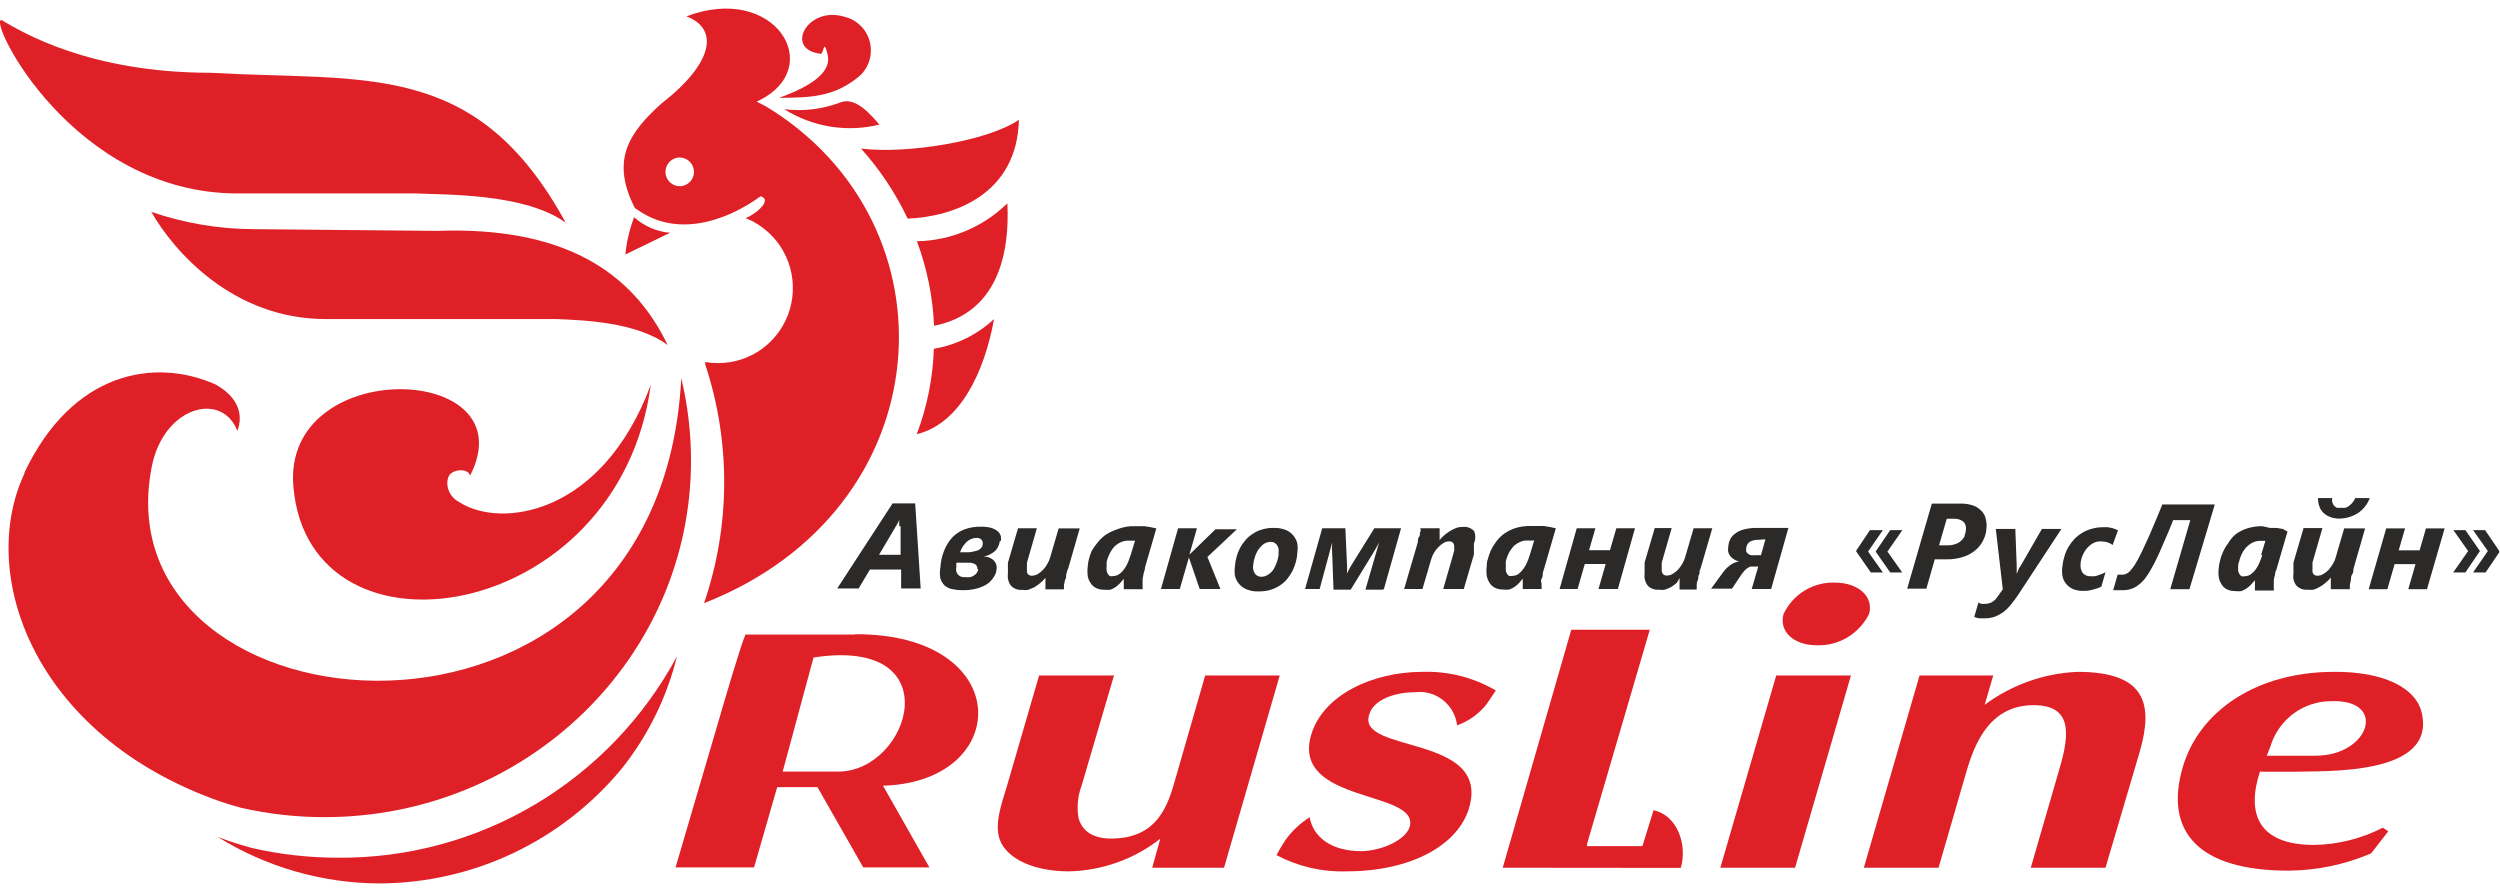
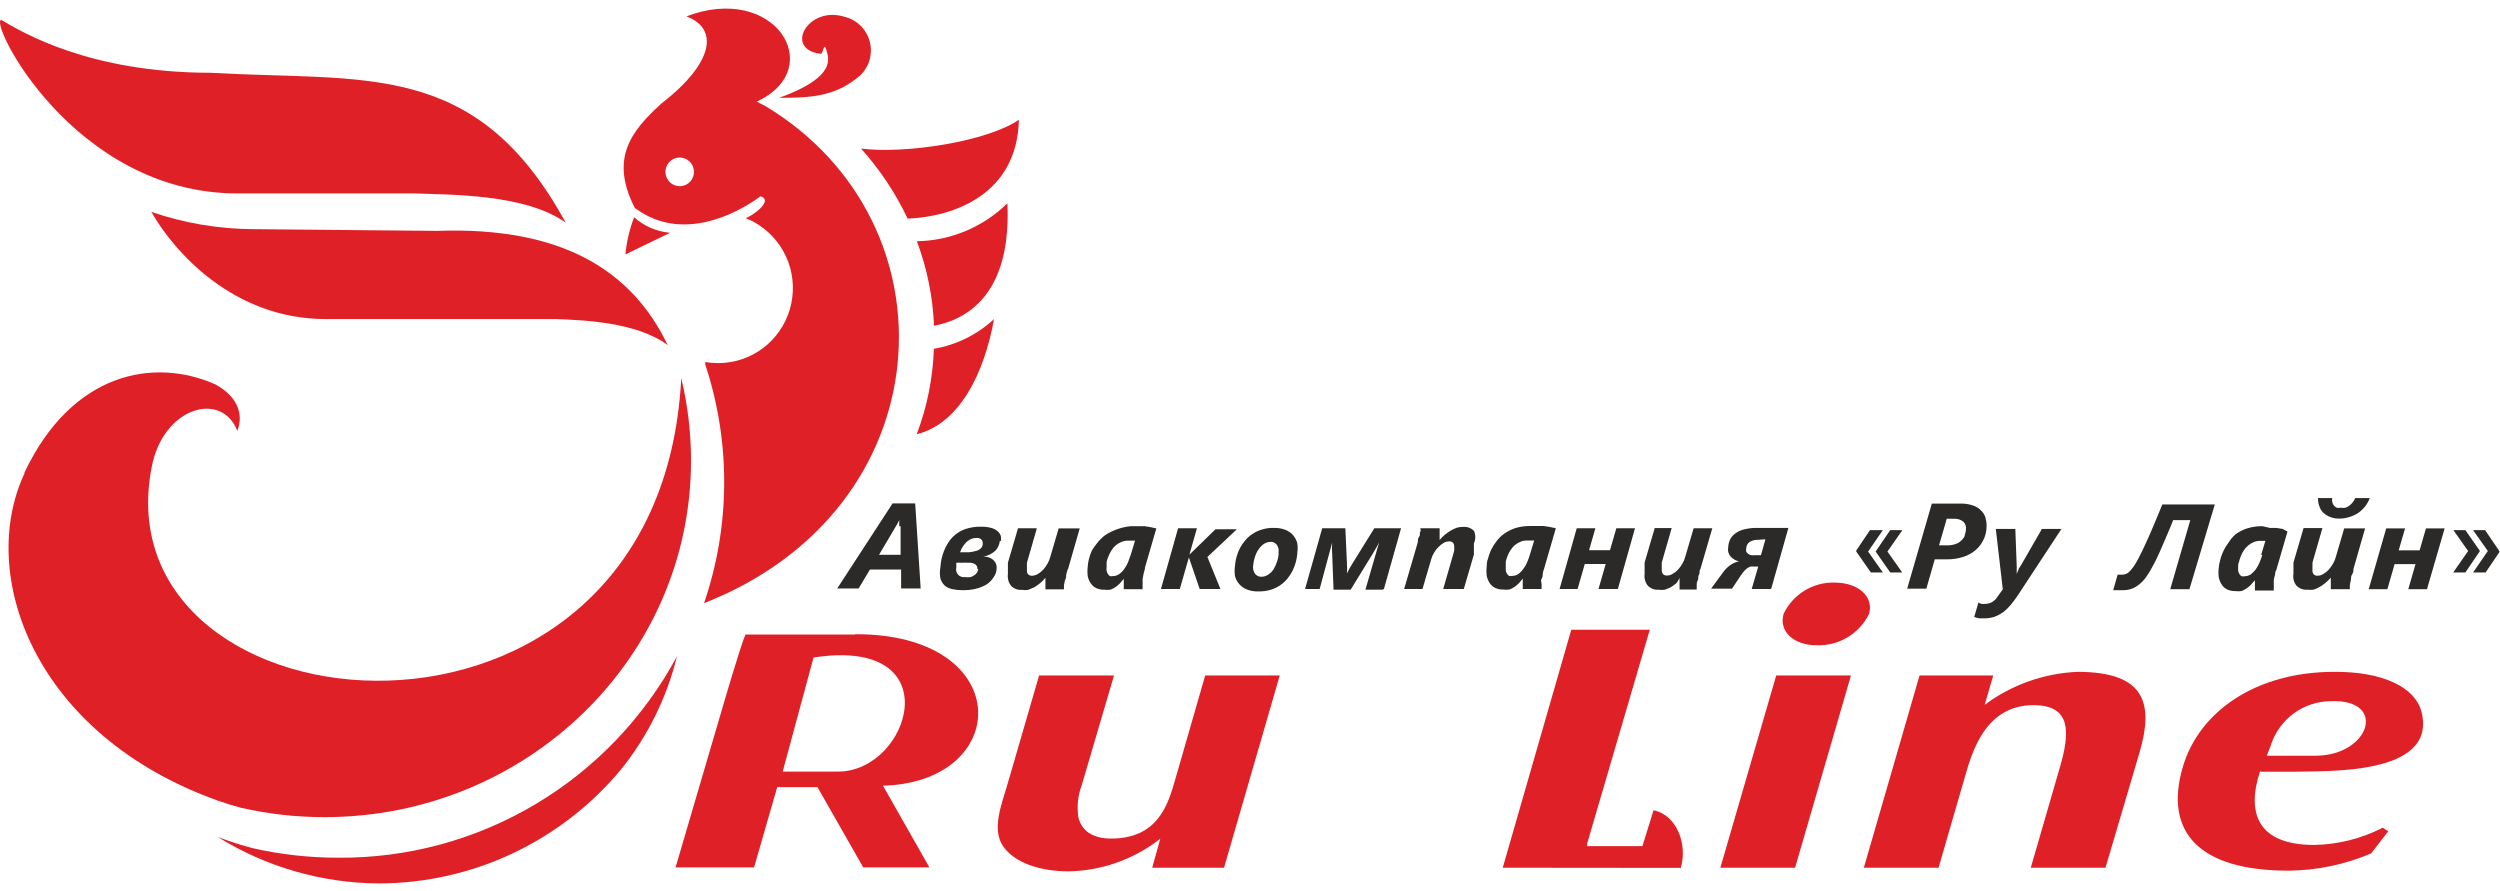
<svg xmlns="http://www.w3.org/2000/svg" width="160" height="57" viewBox="0 0 160 57" fill="none">
  <g clip-path="url(#clip0_410_3406)">
    <path fill-rule="evenodd" clip-rule="evenodd" d="M107.571 55.545C108.01 54.043 107.33 52.166 105.827 51.856L105.114 54.154H101.571V54.01L105.586 40.303H100.562L96.175 55.534L107.571 55.545Z" fill="#DF2027" />
    <path fill-rule="evenodd" clip-rule="evenodd" d="M78.338 55.535L81.903 43.23H77.132L75.223 49.857C74.762 51.47 74.126 53.668 71.11 53.668C69.892 53.668 69.234 53.138 69.026 52.353C68.906 51.644 68.978 50.915 69.234 50.244L71.296 43.23H66.503L64.463 50.244C64.09 51.514 63.454 53.093 64.21 54.176C64.967 55.258 66.645 55.767 68.4 55.767C70.525 55.724 72.579 54.992 74.258 53.679L73.742 55.535H78.338Z" fill="#DF2027" />
-     <path fill-rule="evenodd" clip-rule="evenodd" d="M83.811 52.309C83.207 52.691 82.682 53.186 82.265 53.767C82.056 54.077 81.881 54.386 81.694 54.728C83.068 55.457 84.606 55.815 86.159 55.767C90.349 55.767 93.332 54.066 94.023 51.702C95.405 46.986 86.894 48.234 87.617 45.77C87.892 44.732 89.35 44.301 90.59 44.301C91.222 44.23 91.857 44.412 92.356 44.81C92.855 45.207 93.178 45.786 93.255 46.422C94.004 46.155 94.662 45.681 95.153 45.053L95.734 44.191C94.311 43.358 92.685 42.945 91.04 42.998C87.892 42.998 84.678 44.445 83.91 47.041C82.638 51.459 90.908 50.542 90.217 52.928C89.932 53.812 88.308 54.474 87.102 54.474C85.226 54.474 84.02 53.58 83.811 52.265V52.309Z" fill="#DF2027" />
    <path fill-rule="evenodd" clip-rule="evenodd" d="M117.441 37.287C116.758 37.262 116.084 37.438 115.499 37.793C114.915 38.148 114.446 38.667 114.15 39.286C113.832 40.391 114.775 41.297 116.267 41.297C116.959 41.323 117.644 41.147 118.24 40.79C118.835 40.434 119.315 39.911 119.623 39.286C119.93 38.182 118.932 37.287 117.43 37.287H117.441ZM113.678 43.23L110.103 55.534H114.885L118.461 43.23H113.678Z" fill="#DF2027" />
    <path fill-rule="evenodd" clip-rule="evenodd" d="M122.851 43.23L119.286 55.534H124.068L125.758 49.703C126.218 48.101 127.074 45.13 130.145 45.13C132.569 45.13 132.503 46.864 131.801 49.217L129.97 55.534H134.752L136.946 48.101C137.823 45.052 137.33 42.998 132.964 42.998C130.818 43.089 128.748 43.824 127.019 45.108L127.567 43.23H122.851Z" fill="#DF2027" />
    <path fill-rule="evenodd" clip-rule="evenodd" d="M52.066 42.081C60.907 40.712 58.263 49.382 53.635 49.382H50.092L52.066 42.081ZM54.731 40.612H47.712C47.437 41.176 46.209 45.384 46.121 45.693L43.236 55.513H48.26L49.741 50.376H52.318L55.247 55.513H59.481L56.508 50.277H56.717C64.812 49.901 64.932 40.557 54.731 40.59V40.612Z" fill="#DF2027" />
    <path fill-rule="evenodd" clip-rule="evenodd" d="M145.346 47.648C145.618 46.842 146.133 46.141 146.819 45.644C147.506 45.147 148.329 44.879 149.174 44.876C152.827 44.732 151.675 48.366 148.187 48.366H145.072L145.357 47.648H145.346ZM144.721 49.393H146.728C148.659 49.316 156.063 49.724 154.966 45.527C154.56 44.003 152.531 42.976 149.394 42.998C144.37 42.998 140.739 45.538 139.697 49.095C138.491 53.226 140.706 55.722 146.454 55.722C148.275 55.709 150.075 55.334 151.752 54.617L152.849 53.204L152.498 52.972C151.138 53.671 149.637 54.049 148.11 54.076C144.436 54.076 143.778 51.978 144.644 49.36L144.721 49.393Z" fill="#DF2027" />
    <path fill-rule="evenodd" clip-rule="evenodd" d="M15.192 12.379H26.533C28.617 12.467 33.641 12.379 36.208 14.257C30.482 3.753 23.363 5.233 13.502 4.658C5.715 4.658 1.415 2.063 0.088 1.278C-0.779 1.278 4.662 12.379 15.192 12.379Z" fill="#DF2027" />
    <path fill-rule="evenodd" clip-rule="evenodd" d="M52.541 3.445C50.139 3.18 51.696 0.352 54.032 1.07C54.42 1.16 54.777 1.354 55.064 1.632C55.351 1.91 55.557 2.261 55.661 2.648C55.764 3.035 55.762 3.443 55.653 3.829C55.543 4.214 55.332 4.563 55.041 4.837C53.429 6.217 51.861 6.25 49.864 6.261C52.058 5.466 53.221 4.572 52.968 3.5C52.716 2.429 52.727 3.379 52.541 3.445Z" fill="#DF2027" />
-     <path fill-rule="evenodd" clip-rule="evenodd" d="M30.087 30.439C33.806 23.182 18.021 22.707 18.778 31.168C19.82 42.998 39.619 39.872 41.648 24.64C38.5 33.057 31.996 33.808 29.418 32.151C28.475 31.665 28.486 30.572 28.881 30.284C29.275 29.997 29.977 30.03 30.087 30.439Z" fill="#DF2027" />
    <path fill-rule="evenodd" clip-rule="evenodd" d="M1.557 30.262C4.617 23.789 9.871 22.873 13.776 24.596C15.191 25.369 15.608 26.484 15.191 27.578C14.193 24.993 10.442 26.032 9.707 29.897C6.307 47.338 42.24 50.784 43.6 24.198C44.016 25.927 44.225 27.699 44.225 29.478C44.225 42.081 33.717 52.297 20.763 52.297C18.97 52.297 17.182 52.097 15.432 51.701C14.95 51.569 14.467 51.425 13.996 51.259C2.149 47.051 -1.481 36.746 1.579 30.273L1.557 30.262Z" fill="#DF2027" />
    <path fill-rule="evenodd" clip-rule="evenodd" d="M43.447 10.082C43.566 10.075 43.686 10.092 43.799 10.131C43.912 10.171 44.017 10.232 44.106 10.312C44.196 10.392 44.269 10.489 44.322 10.597C44.374 10.706 44.405 10.824 44.412 10.944C44.419 11.065 44.403 11.185 44.364 11.299C44.325 11.413 44.263 11.518 44.184 11.608C44.105 11.699 44.008 11.772 43.901 11.825C43.793 11.878 43.676 11.909 43.556 11.916C43.437 11.923 43.317 11.907 43.204 11.867C43.09 11.828 42.986 11.767 42.897 11.687C42.807 11.607 42.734 11.51 42.681 11.401C42.629 11.293 42.598 11.175 42.591 11.055C42.584 10.934 42.6 10.813 42.639 10.7C42.678 10.585 42.739 10.48 42.819 10.39C42.898 10.3 42.995 10.226 43.102 10.173C43.21 10.121 43.327 10.09 43.447 10.082ZM40.013 16.29L42.887 14.898C42.033 14.825 41.225 14.477 40.584 13.904C40.29 14.67 40.102 15.473 40.024 16.29H40.013ZM40.682 13.341C43.567 15.484 47.022 13.783 48.679 12.557C49.534 12.844 48.152 13.816 47.724 13.96L48.207 14.18L48.569 14.401C49.434 14.966 50.094 15.797 50.45 16.771C50.807 17.744 50.84 18.808 50.547 19.803C50.253 20.798 49.647 21.67 48.82 22.289C47.993 22.908 46.989 23.241 45.958 23.238C45.683 23.238 45.408 23.216 45.136 23.171V23.326C46.778 28.288 46.751 33.657 45.059 38.602C60.415 32.582 61.424 14.302 49.008 6.802L48.426 6.504L48.591 6.427C52.891 4.295 49.6 -1.106 43.929 1.047C45.98 1.821 45.75 3.974 42.306 6.647C40.343 8.437 39.015 10.182 40.65 13.352L40.682 13.341Z" fill="#DF2027" />
    <path fill-rule="evenodd" clip-rule="evenodd" d="M43.327 42.003C42.676 44.644 41.459 47.109 39.762 49.227C37.868 51.508 35.501 53.345 32.828 54.608C30.154 55.871 27.238 56.53 24.285 56.539C20.623 56.526 17.036 55.494 13.92 53.557L14.644 53.822C15.137 53.987 15.631 54.142 16.136 54.275C17.935 54.685 19.775 54.893 21.62 54.893C26.059 54.932 30.425 53.752 34.25 51.481C38.074 49.21 41.212 45.934 43.327 42.003Z" fill="#DF2027" />
    <path fill-rule="evenodd" clip-rule="evenodd" d="M20.84 20.42H35.582C37.216 20.486 40.726 20.586 42.733 22.088C40.463 17.339 35.998 14.489 27.98 14.776L16.2 14.666C13.983 14.654 11.783 14.281 9.685 13.561C11.154 16.135 14.95 20.42 20.84 20.42Z" fill="#DF2027" />
    <path fill-rule="evenodd" clip-rule="evenodd" d="M65.209 7.664C65.099 12.469 61.008 13.872 58.09 13.993C57.317 12.361 56.312 10.85 55.106 9.509C58.046 9.873 63.256 9.023 65.209 7.664Z" fill="#DF2027" />
    <path fill-rule="evenodd" clip-rule="evenodd" d="M64.473 13.02C64.627 16.212 63.87 20.034 59.779 20.851C59.701 19 59.331 17.173 58.682 15.439C60.844 15.402 62.91 14.537 64.462 13.02H64.473Z" fill="#DF2027" />
    <path fill-rule="evenodd" clip-rule="evenodd" d="M63.618 20.421C62.993 23.867 61.424 27.115 58.671 27.789C59.335 26.04 59.706 24.192 59.768 22.321C61.207 22.078 62.545 21.418 63.618 20.421Z" fill="#DF2027" />
-     <path fill-rule="evenodd" clip-rule="evenodd" d="M56.28 7.973C55.721 7.332 54.733 6.139 53.746 6.57C52.612 6.995 51.393 7.139 50.192 6.99C51.092 7.555 52.096 7.933 53.143 8.102C54.19 8.271 55.261 8.227 56.291 7.973H56.28Z" fill="#DF2027" />
    <path fill-rule="evenodd" clip-rule="evenodd" d="M120.973 33.929H121.751L120.797 35.299L121.74 36.636H120.973L120.04 35.299L120.973 33.929ZM119.678 33.929L118.801 35.233V35.299L119.733 36.636H120.501L119.558 35.299L120.501 33.929H119.678Z" fill="#2B2A29" />
    <path fill-rule="evenodd" clip-rule="evenodd" d="M157.785 36.636H157.006L157.96 35.266L157.017 33.929H157.785L158.717 35.266L157.785 36.636ZM159.079 36.636L159.956 35.343V35.266L159.046 33.929H158.278L159.222 35.266L158.278 36.636H159.079Z" fill="#2B2A29" />
    <path fill-rule="evenodd" clip-rule="evenodd" d="M112.538 34.548C112.342 34.538 112.148 34.584 111.978 34.681C111.911 34.728 111.856 34.791 111.818 34.864C111.78 34.937 111.76 35.018 111.759 35.1C111.742 35.166 111.742 35.234 111.759 35.299C111.783 35.358 111.825 35.409 111.88 35.443C111.932 35.489 111.997 35.52 112.066 35.531C112.146 35.543 112.227 35.543 112.307 35.531H112.702L112.987 34.515L112.538 34.548ZM113.305 37.696H112.11L112.527 36.26H112.209H112.033C111.963 36.284 111.897 36.318 111.836 36.359C111.762 36.409 111.695 36.468 111.638 36.536C111.562 36.619 111.492 36.707 111.43 36.801L110.848 37.674H109.51L110.256 36.658C110.381 36.474 110.537 36.313 110.717 36.183C110.888 36.053 111.087 35.965 111.298 35.929C111.087 35.883 110.895 35.771 110.75 35.608C110.687 35.525 110.639 35.432 110.607 35.332C110.585 35.227 110.585 35.118 110.607 35.012C110.615 34.852 110.652 34.695 110.717 34.548C110.787 34.393 110.897 34.26 111.035 34.161C111.203 34.029 111.397 33.934 111.605 33.885C111.888 33.812 112.18 33.779 112.472 33.786H114.457L113.36 37.674L113.305 37.696ZM108.83 36.404L109.587 33.808H108.392L107.854 35.642C107.816 35.789 107.757 35.931 107.679 36.061C107.599 36.198 107.507 36.328 107.404 36.448C107.303 36.559 107.184 36.652 107.053 36.724C106.943 36.797 106.813 36.836 106.68 36.834C106.634 36.838 106.587 36.83 106.543 36.813C106.5 36.796 106.46 36.769 106.428 36.735C106.372 36.659 106.345 36.565 106.351 36.47C106.351 36.47 106.351 36.415 106.351 36.382C106.351 36.349 106.351 36.304 106.351 36.26C106.351 36.216 106.351 36.172 106.351 36.128V36.006L106.988 33.797H105.902L105.254 36.006C105.254 36.061 105.254 36.105 105.254 36.183C105.254 36.26 105.254 36.304 105.254 36.371C105.254 36.437 105.254 36.514 105.254 36.569C105.254 36.625 105.254 36.691 105.254 36.724C105.236 36.856 105.244 36.991 105.278 37.12C105.312 37.248 105.371 37.369 105.452 37.475C105.542 37.569 105.651 37.642 105.773 37.688C105.894 37.734 106.025 37.752 106.154 37.74C106.285 37.762 106.418 37.762 106.549 37.74C106.684 37.694 106.816 37.639 106.944 37.575C107.071 37.496 107.192 37.407 107.306 37.309C107.375 37.207 107.438 37.1 107.492 36.989C107.495 37.03 107.495 37.07 107.492 37.111C107.492 37.166 107.492 37.221 107.492 37.287C107.497 37.357 107.497 37.427 107.492 37.497C107.492 37.575 107.492 37.652 107.492 37.729H108.589C108.589 37.652 108.589 37.563 108.589 37.464C108.589 37.365 108.589 37.254 108.655 37.144C108.721 37.033 108.655 36.912 108.732 36.79C108.808 36.669 108.732 36.547 108.819 36.437L108.83 36.404ZM103.499 37.696H102.304L102.765 36.094H101.426L100.966 37.696H99.814L100.911 33.808H102.106L101.701 35.211H103.039L103.445 33.808H104.64L103.543 37.696H103.499ZM98.147 34.592H97.949H97.752C97.594 34.585 97.436 34.616 97.291 34.681C97.161 34.737 97.039 34.811 96.929 34.902C96.83 34.998 96.742 35.105 96.666 35.222C96.591 35.336 96.528 35.459 96.48 35.586C96.435 35.701 96.398 35.819 96.37 35.94C96.37 36.061 96.37 36.161 96.37 36.249C96.364 36.337 96.364 36.426 96.37 36.514C96.377 36.586 96.403 36.655 96.447 36.713C96.475 36.773 96.521 36.823 96.578 36.857C96.647 36.875 96.718 36.875 96.787 36.857C96.927 36.855 97.064 36.813 97.181 36.735C97.3 36.645 97.404 36.537 97.489 36.415C97.592 36.279 97.677 36.131 97.741 35.973C97.809 35.815 97.868 35.652 97.916 35.487L98.191 34.581L98.147 34.592ZM98.816 36.415C98.781 36.504 98.755 36.596 98.739 36.691C98.739 36.801 98.739 36.923 98.662 37.044C98.585 37.166 98.662 37.276 98.662 37.398C98.662 37.519 98.662 37.608 98.662 37.696H97.456C97.456 37.696 97.456 37.608 97.456 37.552C97.461 37.49 97.461 37.427 97.456 37.365V37.188C97.456 37.122 97.456 37.078 97.456 37.033L97.214 37.321C97.127 37.41 97.031 37.491 96.929 37.563C96.826 37.632 96.716 37.687 96.6 37.729C96.466 37.748 96.329 37.748 96.194 37.729C96.024 37.735 95.855 37.701 95.701 37.63C95.558 37.565 95.437 37.462 95.35 37.331C95.256 37.191 95.189 37.033 95.152 36.868C95.124 36.655 95.124 36.44 95.152 36.227C95.152 36.117 95.152 35.962 95.218 35.796C95.267 35.608 95.329 35.423 95.405 35.244C95.498 35.044 95.612 34.856 95.745 34.681C95.888 34.481 96.062 34.306 96.26 34.161C96.483 34.005 96.726 33.882 96.984 33.797C97.297 33.704 97.623 33.659 97.949 33.664H98.388H98.805L99.211 33.731L99.573 33.808L98.849 36.304L98.816 36.415ZM94.33 34.78C94.333 34.832 94.333 34.883 94.33 34.935C94.33 34.935 94.33 35.056 94.33 35.123C94.336 35.192 94.336 35.263 94.33 35.332C94.33 35.388 94.33 35.443 94.33 35.487L93.683 37.696H92.366L93.002 35.487L93.068 35.244C93.076 35.178 93.076 35.111 93.068 35.045C93.083 34.941 93.06 34.835 93.002 34.747C92.969 34.712 92.927 34.685 92.882 34.667C92.836 34.65 92.788 34.644 92.739 34.648C92.624 34.651 92.511 34.681 92.41 34.736C92.285 34.807 92.17 34.897 92.07 35.001C91.958 35.108 91.862 35.231 91.785 35.365C91.703 35.495 91.64 35.637 91.599 35.785L91.039 37.696H89.865L90.644 35.034L90.743 34.681C90.743 34.559 90.743 34.449 90.831 34.338C90.918 34.228 90.831 34.128 90.897 34.04C90.962 33.952 90.897 33.874 90.897 33.808H92.136C92.141 33.882 92.141 33.955 92.136 34.029C92.142 34.102 92.142 34.176 92.136 34.25C92.136 34.327 92.136 34.382 92.136 34.438C92.136 34.493 92.136 34.537 92.136 34.559C92.234 34.438 92.345 34.327 92.465 34.228C92.582 34.13 92.707 34.041 92.838 33.963C92.965 33.891 93.097 33.828 93.233 33.775C93.365 33.736 93.501 33.717 93.639 33.72C93.768 33.708 93.898 33.726 94.02 33.772C94.141 33.818 94.251 33.891 94.341 33.985C94.393 34.111 94.419 34.247 94.418 34.384C94.416 34.52 94.386 34.655 94.33 34.78ZM88.483 37.74H87.386L88.264 34.714C88.198 34.846 88.067 35.089 87.858 35.432L86.443 37.74H85.346L85.259 35.432C85.238 35.197 85.238 34.96 85.259 34.725L84.458 37.696H83.525L84.622 33.808H86.103L86.202 36.017C86.221 36.245 86.221 36.474 86.202 36.702C86.316 36.466 86.444 36.237 86.586 36.017L87.957 33.808H89.668L88.571 37.696L88.483 37.74ZM81.825 35.41C81.837 35.311 81.837 35.211 81.825 35.111C81.806 35.029 81.772 34.95 81.727 34.88C81.683 34.82 81.626 34.771 81.562 34.736C81.489 34.693 81.405 34.674 81.321 34.681C81.165 34.682 81.013 34.728 80.882 34.813C80.75 34.911 80.635 35.031 80.542 35.167C80.442 35.316 80.364 35.48 80.312 35.653C80.253 35.828 80.216 36.01 80.202 36.194C80.172 36.38 80.215 36.57 80.323 36.724C80.37 36.784 80.43 36.832 80.498 36.864C80.567 36.897 80.642 36.913 80.718 36.912C80.874 36.915 81.028 36.869 81.156 36.779C81.297 36.693 81.417 36.576 81.507 36.437C81.6 36.284 81.673 36.121 81.727 35.951C81.789 35.777 81.826 35.594 81.836 35.41H81.825ZM83.032 35.41C83.014 35.6 82.981 35.788 82.933 35.973C82.88 36.163 82.811 36.348 82.725 36.525C82.632 36.705 82.522 36.875 82.396 37.033C82.26 37.199 82.101 37.344 81.924 37.464C81.734 37.588 81.527 37.685 81.31 37.751C81.064 37.821 80.809 37.854 80.553 37.851C80.299 37.861 80.045 37.82 79.807 37.729C79.618 37.656 79.449 37.539 79.314 37.387C79.182 37.238 79.088 37.06 79.039 36.868C79.006 36.652 79.006 36.432 79.039 36.216C79.051 36.021 79.084 35.829 79.138 35.642C79.19 35.446 79.264 35.257 79.357 35.078C79.45 34.899 79.565 34.733 79.698 34.581C79.835 34.416 79.998 34.274 80.18 34.161C80.365 34.037 80.569 33.944 80.783 33.885C81.025 33.811 81.277 33.777 81.529 33.786C81.768 33.779 82.006 33.817 82.231 33.896C82.424 33.964 82.597 34.078 82.736 34.228C82.869 34.377 82.966 34.554 83.021 34.747C83.061 34.966 83.061 35.191 83.021 35.41H83.032ZM77.208 35.708L79.16 33.874H77.789L76.122 35.498L76.604 33.808H75.398L74.301 37.696H75.507L76.089 35.675L76.78 37.696H78.107L77.273 35.642L77.208 35.708ZM72.612 34.603H72.414H72.217C72.058 34.596 71.901 34.627 71.756 34.692C71.624 34.745 71.502 34.82 71.394 34.913C71.289 35.003 71.2 35.112 71.131 35.233C71.056 35.347 70.993 35.469 70.945 35.597C70.896 35.712 70.856 35.83 70.824 35.951C70.824 36.072 70.824 36.172 70.824 36.26C70.812 36.348 70.812 36.437 70.824 36.525C70.831 36.597 70.858 36.666 70.901 36.724C70.929 36.784 70.975 36.834 71.032 36.868C71.1 36.886 71.172 36.886 71.241 36.868C71.378 36.866 71.511 36.824 71.624 36.746C71.749 36.66 71.857 36.551 71.943 36.426C72.046 36.291 72.131 36.142 72.195 35.984C72.261 35.818 72.316 35.664 72.37 35.498L72.645 34.592L72.612 34.603ZM73.27 36.426L73.193 36.702L73.127 37.055C73.127 37.177 73.127 37.287 73.127 37.409C73.127 37.53 73.127 37.619 73.127 37.707H71.921C71.916 37.659 71.916 37.611 71.921 37.563C71.915 37.501 71.915 37.438 71.921 37.376V37.199C71.921 37.133 71.921 37.089 71.921 37.044L71.679 37.331C71.589 37.418 71.494 37.499 71.394 37.575C71.291 37.643 71.181 37.699 71.065 37.74C70.93 37.759 70.794 37.759 70.659 37.74C70.489 37.746 70.32 37.712 70.166 37.641C70.023 37.577 69.902 37.473 69.815 37.343C69.716 37.204 69.649 37.046 69.617 36.879C69.589 36.666 69.589 36.451 69.617 36.238C69.627 36.093 69.649 35.949 69.683 35.807C69.732 35.619 69.794 35.434 69.87 35.255C69.967 35.088 70.077 34.93 70.199 34.78C70.348 34.586 70.521 34.411 70.714 34.261C70.939 34.109 71.182 33.986 71.438 33.896C71.743 33.775 72.065 33.701 72.392 33.675H72.831H73.248L73.654 33.742L74.005 33.819L73.281 36.315L73.27 36.426ZM68.334 36.426L68.235 36.779C68.235 36.901 68.235 37.022 68.158 37.133L68.093 37.453C68.093 37.552 68.093 37.641 68.093 37.718H66.908C66.913 37.641 66.913 37.563 66.908 37.486C66.908 37.42 66.908 37.343 66.908 37.276C66.912 37.218 66.912 37.158 66.908 37.1C66.911 37.059 66.911 37.019 66.908 36.978C66.806 37.103 66.692 37.218 66.568 37.321C66.449 37.416 66.324 37.505 66.195 37.586L65.8 37.751C65.669 37.773 65.536 37.773 65.405 37.751C65.276 37.763 65.146 37.745 65.024 37.699C64.903 37.653 64.793 37.581 64.703 37.486C64.623 37.38 64.564 37.26 64.53 37.131C64.496 37.002 64.488 36.867 64.506 36.735C64.506 36.735 64.506 36.647 64.506 36.581C64.506 36.514 64.506 36.459 64.506 36.382C64.506 36.304 64.506 36.249 64.506 36.194C64.506 36.139 64.506 36.072 64.506 36.017L65.153 33.808H66.36L65.723 36.017C65.717 36.057 65.717 36.098 65.723 36.139V36.271C65.719 36.312 65.719 36.352 65.723 36.393C65.719 36.422 65.719 36.452 65.723 36.481C65.716 36.527 65.718 36.575 65.729 36.62C65.74 36.666 65.761 36.709 65.789 36.746C65.821 36.78 65.861 36.807 65.904 36.824C65.948 36.841 65.995 36.849 66.041 36.846C66.177 36.845 66.31 36.807 66.425 36.735C66.551 36.66 66.665 36.567 66.765 36.459C66.872 36.341 66.964 36.212 67.04 36.072C67.118 35.942 67.177 35.8 67.215 35.653L67.753 33.819H69.102L68.356 36.415L68.334 36.426ZM62.553 36.426C62.559 36.37 62.551 36.313 62.53 36.261C62.509 36.209 62.476 36.163 62.433 36.128C62.3 36.039 62.141 36 61.983 36.017C61.841 36.006 61.698 36.006 61.555 36.017C61.438 36.008 61.321 36.008 61.204 36.017C61.198 36.069 61.198 36.12 61.204 36.172C61.204 36.172 61.204 36.271 61.204 36.315C61.183 36.396 61.182 36.48 61.202 36.561C61.221 36.642 61.261 36.717 61.316 36.779C61.372 36.84 61.442 36.887 61.52 36.914C61.598 36.941 61.682 36.948 61.764 36.934C61.88 36.953 61.998 36.953 62.115 36.934C62.209 36.906 62.299 36.861 62.378 36.801C62.444 36.754 62.5 36.694 62.542 36.625C62.573 36.558 62.595 36.487 62.608 36.415L62.553 36.426ZM62.894 34.78C62.898 34.734 62.892 34.687 62.877 34.643C62.862 34.599 62.838 34.559 62.806 34.526C62.764 34.49 62.715 34.462 62.662 34.445C62.609 34.428 62.554 34.422 62.499 34.427C62.382 34.426 62.267 34.449 62.159 34.493C62.05 34.539 61.95 34.602 61.862 34.681C61.773 34.773 61.693 34.873 61.621 34.979C61.545 35.091 61.486 35.214 61.446 35.343H62.027C62.179 35.33 62.33 35.3 62.477 35.255C62.59 35.232 62.694 35.174 62.773 35.089C62.811 35.054 62.841 35.011 62.862 34.964C62.883 34.916 62.893 34.865 62.894 34.813V34.78ZM63.99 34.614C63.98 34.717 63.954 34.818 63.913 34.913C63.871 35.021 63.812 35.121 63.738 35.211C63.642 35.309 63.531 35.391 63.409 35.454C63.254 35.538 63.088 35.597 62.915 35.63C63.044 35.618 63.173 35.634 63.295 35.678C63.416 35.722 63.527 35.792 63.617 35.885C63.684 35.956 63.734 36.042 63.762 36.136C63.791 36.23 63.797 36.329 63.782 36.426C63.775 36.516 63.756 36.605 63.727 36.691C63.685 36.797 63.63 36.897 63.562 36.989C63.401 37.235 63.167 37.424 62.894 37.53C62.719 37.612 62.535 37.672 62.345 37.707C62.11 37.754 61.871 37.776 61.632 37.773C61.404 37.776 61.176 37.754 60.952 37.707C60.771 37.673 60.601 37.593 60.458 37.475C60.332 37.349 60.238 37.193 60.184 37.022C60.142 36.788 60.142 36.549 60.184 36.315C60.197 36.145 60.219 35.975 60.25 35.807C60.29 35.623 60.345 35.441 60.414 35.266C60.482 35.084 60.571 34.909 60.678 34.747C60.931 34.334 61.319 34.022 61.775 33.863C62.099 33.752 62.441 33.7 62.784 33.709C63.006 33.702 63.227 33.728 63.442 33.786C63.595 33.828 63.737 33.904 63.859 34.007C63.952 34.09 64.02 34.197 64.056 34.316C64.072 34.422 64.072 34.53 64.056 34.636L63.99 34.614ZM57.552 33.675V33.543C57.552 33.488 57.552 33.444 57.552 33.399C57.557 33.359 57.557 33.318 57.552 33.278C57.549 33.248 57.549 33.219 57.552 33.19V33.278C57.531 33.317 57.513 33.358 57.497 33.399L57.431 33.521L57.354 33.653L56.257 35.509H57.639V33.675H57.552ZM57.672 37.663V36.448H55.676L54.952 37.663H53.581L57.124 32.218H58.572L58.923 37.663H57.672Z" fill="#2B2A29" />
    <path fill-rule="evenodd" clip-rule="evenodd" d="M125.755 34.272C125.701 34.394 125.623 34.503 125.525 34.593C125.424 34.695 125.3 34.771 125.163 34.814C125.001 34.874 124.83 34.904 124.658 34.902H124.099L124.592 33.201H125.042C125.263 33.184 125.482 33.251 125.656 33.389C125.722 33.454 125.771 33.534 125.8 33.623C125.828 33.711 125.835 33.805 125.821 33.897C125.81 34.026 125.78 34.152 125.733 34.272H125.755ZM127.082 33.168C127.034 32.982 126.935 32.814 126.797 32.682C126.651 32.529 126.471 32.415 126.271 32.35C126.02 32.265 125.756 32.224 125.492 32.229H123.638L122.059 37.674H123.287L123.825 35.797H124.581C124.954 35.804 125.325 35.748 125.678 35.631C125.964 35.536 126.228 35.386 126.457 35.189C126.661 35.012 126.825 34.794 126.94 34.548C127.06 34.308 127.127 34.044 127.137 33.775C127.154 33.582 127.136 33.387 127.082 33.201V33.168Z" fill="#2B2A29" />
    <path fill-rule="evenodd" clip-rule="evenodd" d="M129.146 38.094C128.992 38.315 128.849 38.513 128.696 38.701C128.552 38.876 128.39 39.035 128.213 39.176C128.039 39.297 127.851 39.397 127.654 39.474C127.438 39.544 127.212 39.577 126.985 39.574H126.678C126.565 39.556 126.455 39.526 126.349 39.485L126.623 38.557C126.68 38.604 126.748 38.635 126.82 38.646C126.897 38.657 126.974 38.657 127.051 38.646C127.195 38.647 127.338 38.613 127.467 38.546C127.615 38.466 127.74 38.348 127.829 38.204L128.18 37.718L127.731 33.852H128.981L129.069 36.216V36.492C129.069 36.591 129.069 36.669 129.069 36.735C129.096 36.656 129.129 36.578 129.168 36.503C129.168 36.404 129.266 36.315 129.321 36.216L130.681 33.852H131.932L129.146 38.094Z" fill="#2B2A29" />
-     <path fill-rule="evenodd" clip-rule="evenodd" d="M135.211 34.88C135.117 34.805 135.009 34.749 134.893 34.714C134.755 34.669 134.611 34.647 134.465 34.648C134.286 34.638 134.107 34.68 133.95 34.769C133.8 34.855 133.666 34.967 133.555 35.101C133.439 35.239 133.347 35.396 133.281 35.565C133.21 35.721 133.169 35.89 133.16 36.062C133.126 36.274 133.173 36.491 133.292 36.669C133.357 36.743 133.439 36.801 133.53 36.838C133.622 36.874 133.72 36.888 133.818 36.879H134.049C134.135 36.867 134.22 36.845 134.301 36.813L134.542 36.724L134.751 36.625L134.487 37.542C134.31 37.631 134.122 37.698 133.928 37.741C133.739 37.792 133.543 37.819 133.347 37.818C133.122 37.825 132.899 37.787 132.689 37.708C132.515 37.633 132.362 37.52 132.239 37.376C132.116 37.231 132.033 37.056 131.998 36.868C131.963 36.652 131.963 36.432 131.998 36.216C132.019 36.002 132.063 35.791 132.129 35.587C132.188 35.382 132.273 35.185 132.381 35.001C132.493 34.82 132.622 34.65 132.765 34.493C132.916 34.34 133.085 34.206 133.27 34.096C133.458 33.982 133.661 33.896 133.873 33.842C134.101 33.775 134.338 33.742 134.575 33.742H134.904L135.189 33.797L135.409 33.875L135.551 33.941L135.211 34.88Z" fill="#2B2A29" />
    <path fill-rule="evenodd" clip-rule="evenodd" d="M140.124 37.707H138.896L140.179 33.289H139.082C138.983 33.543 138.874 33.819 138.753 34.095L138.391 34.935C138.271 35.211 138.161 35.476 138.04 35.719C137.92 35.962 137.81 36.183 137.7 36.371C137.589 36.583 137.46 36.786 137.316 36.978C137.197 37.14 137.057 37.285 136.899 37.409C136.755 37.528 136.592 37.621 136.417 37.685C136.236 37.745 136.047 37.775 135.857 37.773H135.528H135.243L135.528 36.779H135.66H135.825C135.911 36.779 135.996 36.761 136.075 36.727C136.154 36.693 136.225 36.643 136.285 36.581C136.456 36.402 136.604 36.201 136.724 35.984C136.801 35.862 136.877 35.708 136.965 35.531C137.053 35.354 137.152 35.167 137.239 34.968C137.327 34.769 137.437 34.548 137.536 34.316L137.832 33.631L138.117 32.947L138.391 32.284H141.748L140.124 37.707Z" fill="#2B2A29" />
    <path fill-rule="evenodd" clip-rule="evenodd" d="M144.788 35.509C144.739 35.675 144.681 35.837 144.613 35.995C144.548 36.15 144.467 36.298 144.371 36.437C144.279 36.557 144.172 36.665 144.053 36.757C143.936 36.835 143.799 36.878 143.658 36.879C143.594 36.897 143.525 36.897 143.461 36.879C143.401 36.845 143.351 36.796 143.318 36.735C143.284 36.672 143.258 36.606 143.241 36.536C143.236 36.448 143.236 36.359 143.241 36.271C143.241 36.183 143.241 36.083 143.296 35.962C143.324 35.842 143.361 35.724 143.406 35.608C143.455 35.481 143.517 35.358 143.592 35.244C143.668 35.125 143.761 35.017 143.867 34.924C143.971 34.831 144.089 34.757 144.218 34.703C144.363 34.64 144.52 34.61 144.678 34.614H144.788H144.985L144.711 35.52L144.788 35.509ZM146.093 33.852L145.687 33.786H145.271L144.788 33.675C144.457 33.672 144.128 33.721 143.812 33.819C143.554 33.904 143.31 34.027 143.088 34.184C142.891 34.353 142.724 34.555 142.594 34.78C142.461 34.953 142.35 35.142 142.265 35.343C142.18 35.519 142.118 35.704 142.079 35.896C142.041 36.037 142.015 36.181 142.002 36.326C141.973 36.535 141.973 36.747 142.002 36.956C142.037 37.126 142.104 37.287 142.199 37.431C142.286 37.562 142.408 37.665 142.55 37.729C142.706 37.798 142.874 37.832 143.044 37.829C143.179 37.848 143.315 37.848 143.45 37.829C143.571 37.785 143.685 37.726 143.79 37.652C143.889 37.584 143.981 37.506 144.064 37.42L144.316 37.133C144.309 37.184 144.309 37.236 144.316 37.287C144.31 37.346 144.31 37.405 144.316 37.464C144.322 37.523 144.322 37.582 144.316 37.641C144.316 37.707 144.316 37.751 144.316 37.795H145.523C145.523 37.707 145.523 37.608 145.523 37.497C145.523 37.387 145.523 37.265 145.523 37.144C145.523 37.022 145.578 36.901 145.6 36.79C145.622 36.68 145.6 36.592 145.676 36.503L146.4 34.018L146.093 33.852Z" fill="#2B2A29" />
    <path fill-rule="evenodd" clip-rule="evenodd" d="M150.62 36.415C150.62 36.525 150.62 36.647 150.532 36.768C150.444 36.89 150.477 37.011 150.455 37.122L150.39 37.442C150.39 37.541 150.39 37.63 150.39 37.707H149.172C149.177 37.63 149.177 37.552 149.172 37.475C149.172 37.409 149.172 37.331 149.172 37.265C149.176 37.206 149.176 37.147 149.172 37.089C149.175 37.048 149.175 37.008 149.172 36.967C149.066 37.092 148.949 37.207 148.821 37.309C148.71 37.408 148.589 37.493 148.459 37.563C148.334 37.636 148.202 37.695 148.064 37.74C147.933 37.756 147.801 37.756 147.669 37.74C147.54 37.752 147.41 37.734 147.288 37.688C147.167 37.642 147.057 37.569 146.967 37.475C146.886 37.37 146.827 37.249 146.795 37.12C146.763 36.99 146.758 36.855 146.781 36.724C146.778 36.672 146.778 36.621 146.781 36.569C146.776 36.503 146.776 36.437 146.781 36.371C146.781 36.304 146.781 36.238 146.781 36.172C146.785 36.117 146.785 36.061 146.781 36.006L147.428 33.797H148.635L147.998 36.006C147.994 36.05 147.994 36.095 147.998 36.139V36.271C147.994 36.312 147.994 36.352 147.998 36.393C147.995 36.418 147.995 36.444 147.998 36.47C147.984 36.567 148.007 36.666 148.064 36.746C148.096 36.78 148.136 36.807 148.179 36.824C148.223 36.841 148.27 36.849 148.317 36.846C148.449 36.847 148.579 36.808 148.69 36.735C148.821 36.663 148.939 36.569 149.041 36.459C149.143 36.339 149.235 36.209 149.315 36.072C149.393 35.942 149.453 35.8 149.49 35.653L150.028 33.819H151.366L150.62 36.415Z" fill="#2B2A29" />
    <path fill-rule="evenodd" clip-rule="evenodd" d="M151.665 31.875C151.596 32.068 151.496 32.247 151.369 32.406C151.244 32.567 151.096 32.709 150.93 32.825C150.753 32.94 150.561 33.029 150.36 33.09C150.146 33.157 149.925 33.191 149.701 33.19C149.51 33.193 149.32 33.159 149.142 33.09C148.979 33.033 148.83 32.943 148.703 32.825C148.581 32.711 148.49 32.566 148.44 32.406C148.376 32.236 148.346 32.056 148.352 31.875H149.263C149.246 31.959 149.246 32.046 149.263 32.13C149.284 32.204 149.318 32.275 149.361 32.339C149.411 32.405 149.474 32.458 149.548 32.494C149.635 32.512 149.724 32.512 149.811 32.494C149.913 32.511 150.017 32.511 150.118 32.494C150.21 32.461 150.295 32.413 150.371 32.35C150.45 32.292 150.521 32.221 150.579 32.141C150.647 32.063 150.699 31.973 150.732 31.875H151.665Z" fill="#2B2A29" />
    <path fill-rule="evenodd" clip-rule="evenodd" d="M155.327 37.707H154.131L154.592 36.106H153.254L152.793 37.707H151.598L152.716 33.819H153.923L153.517 35.222H154.855L155.261 33.819H156.457L155.327 37.707Z" fill="#2B2A29" />
  </g>
  <defs>
    <clipPath id="clip0_410_3406">
      <rect width="160" height="56" fill="white" transform="translate(0 0.539)" />
    </clipPath>
  </defs>
</svg>